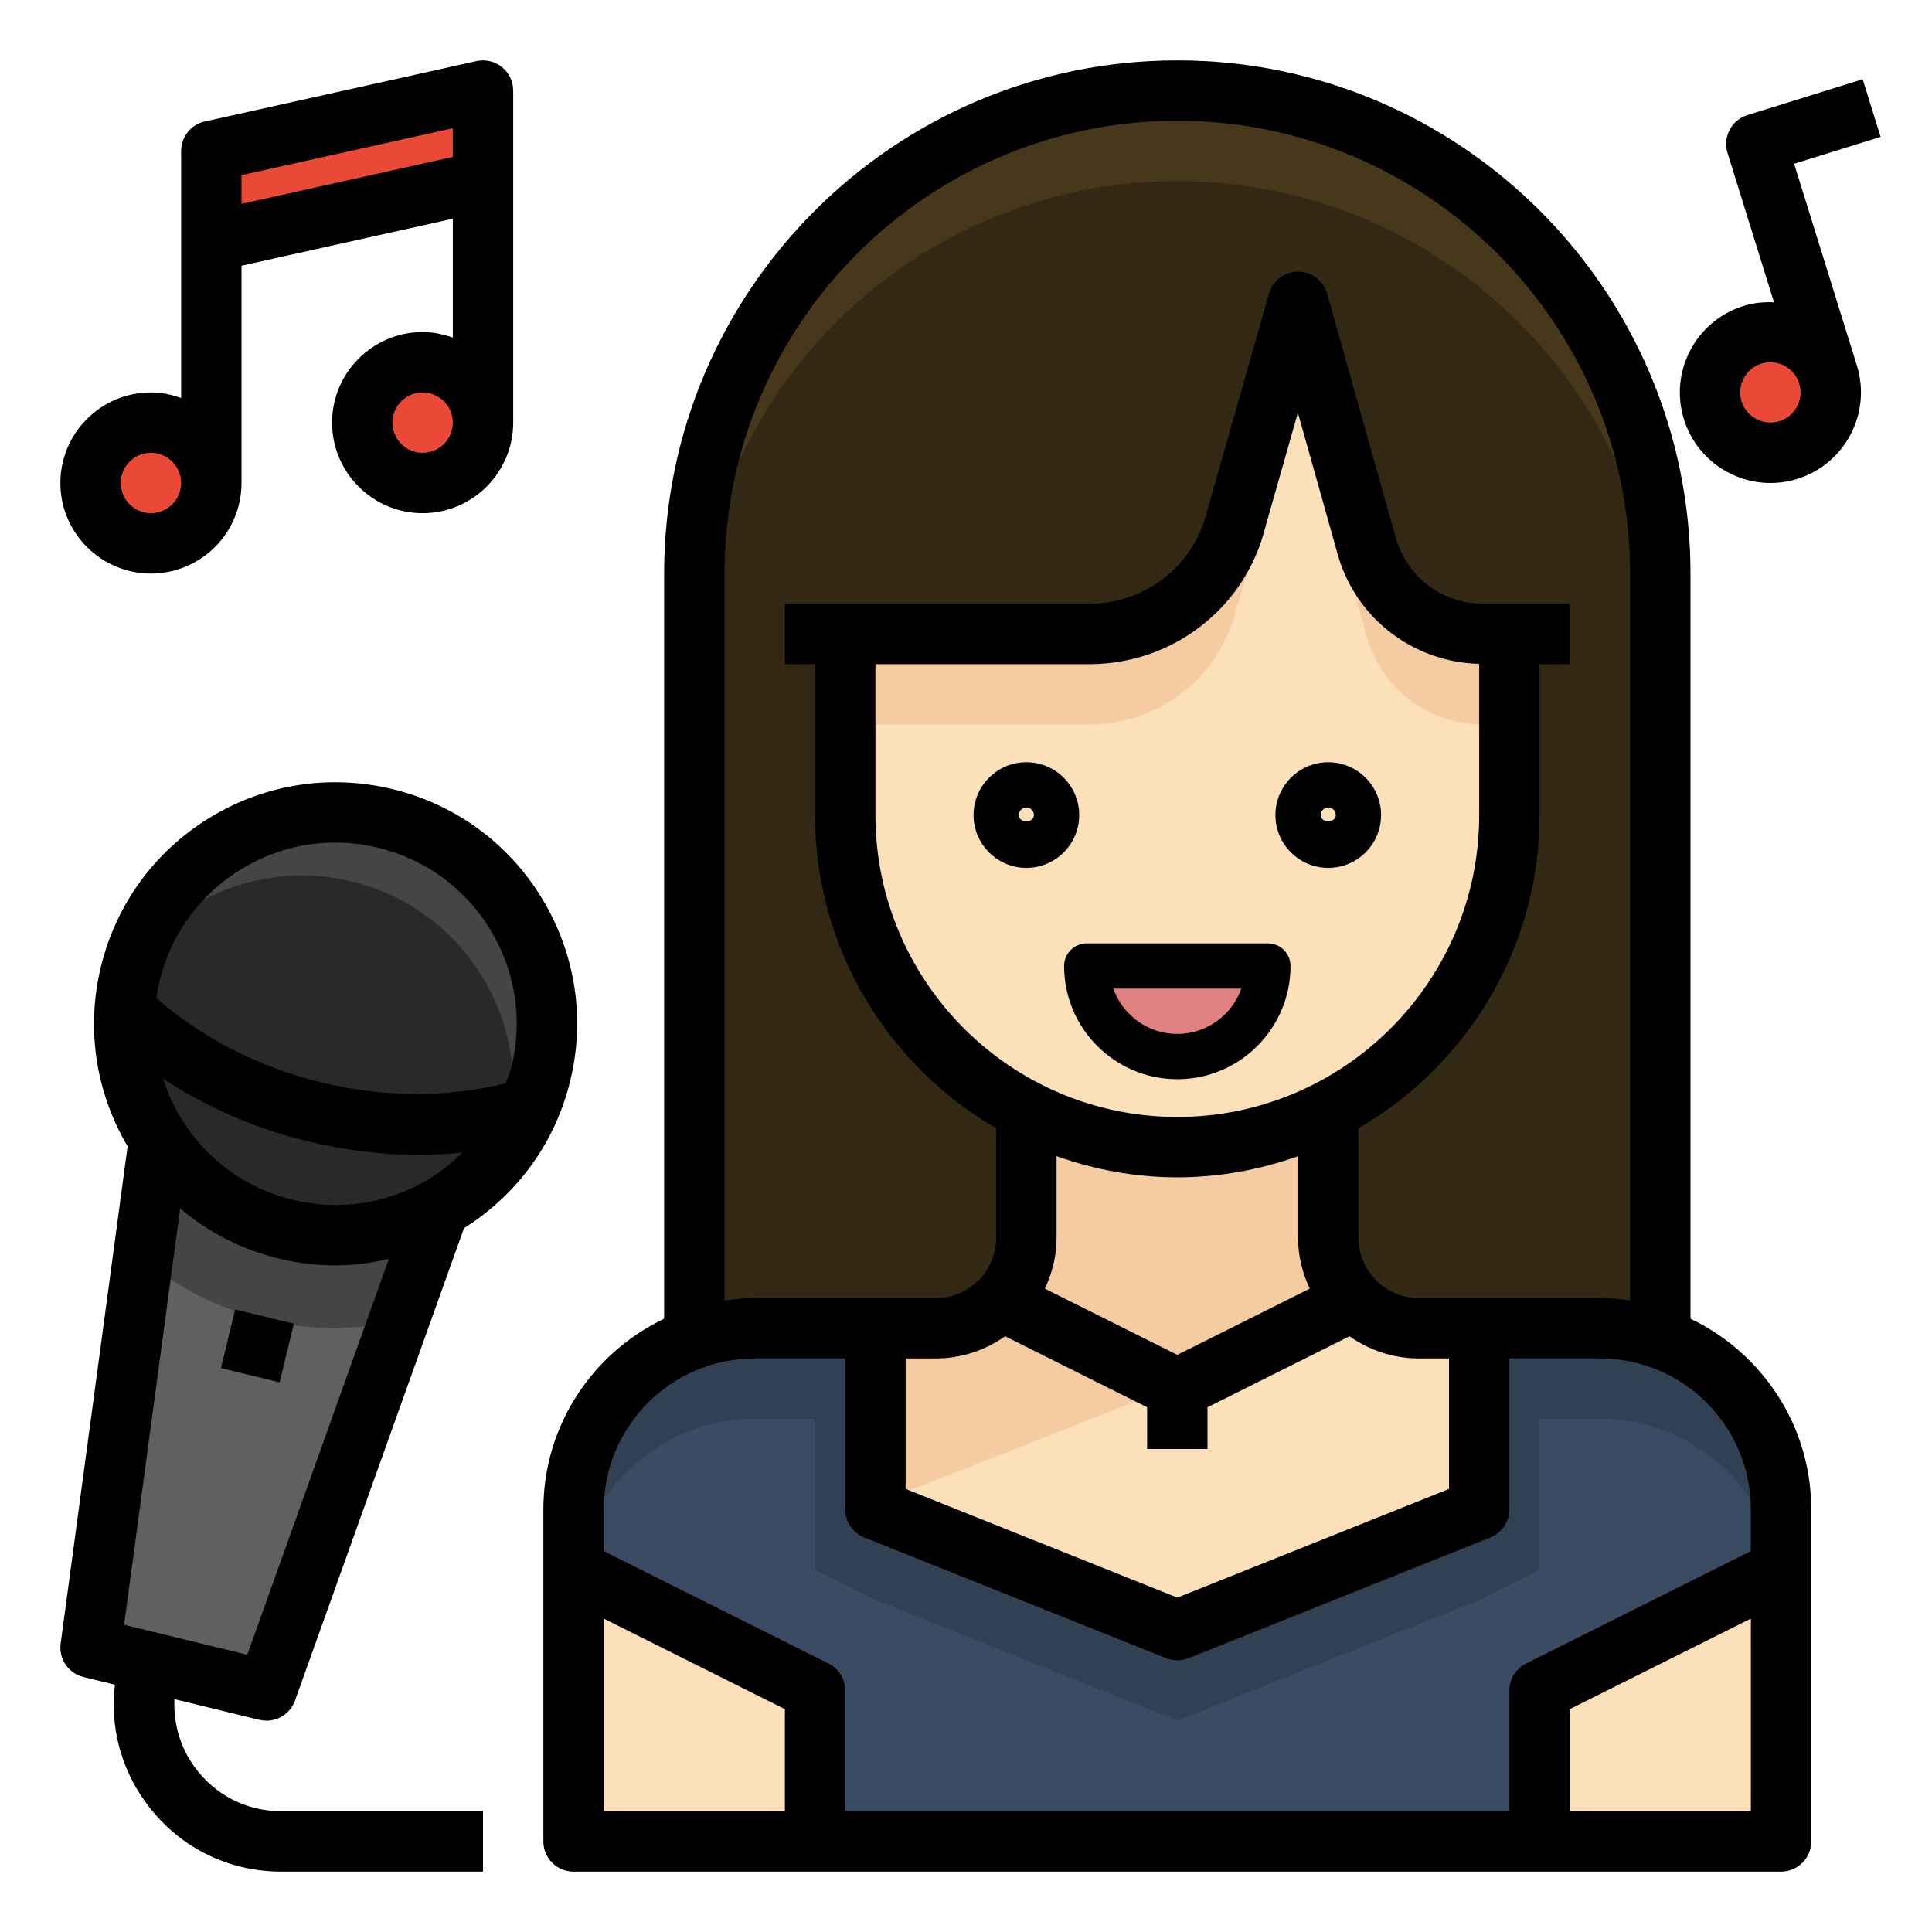
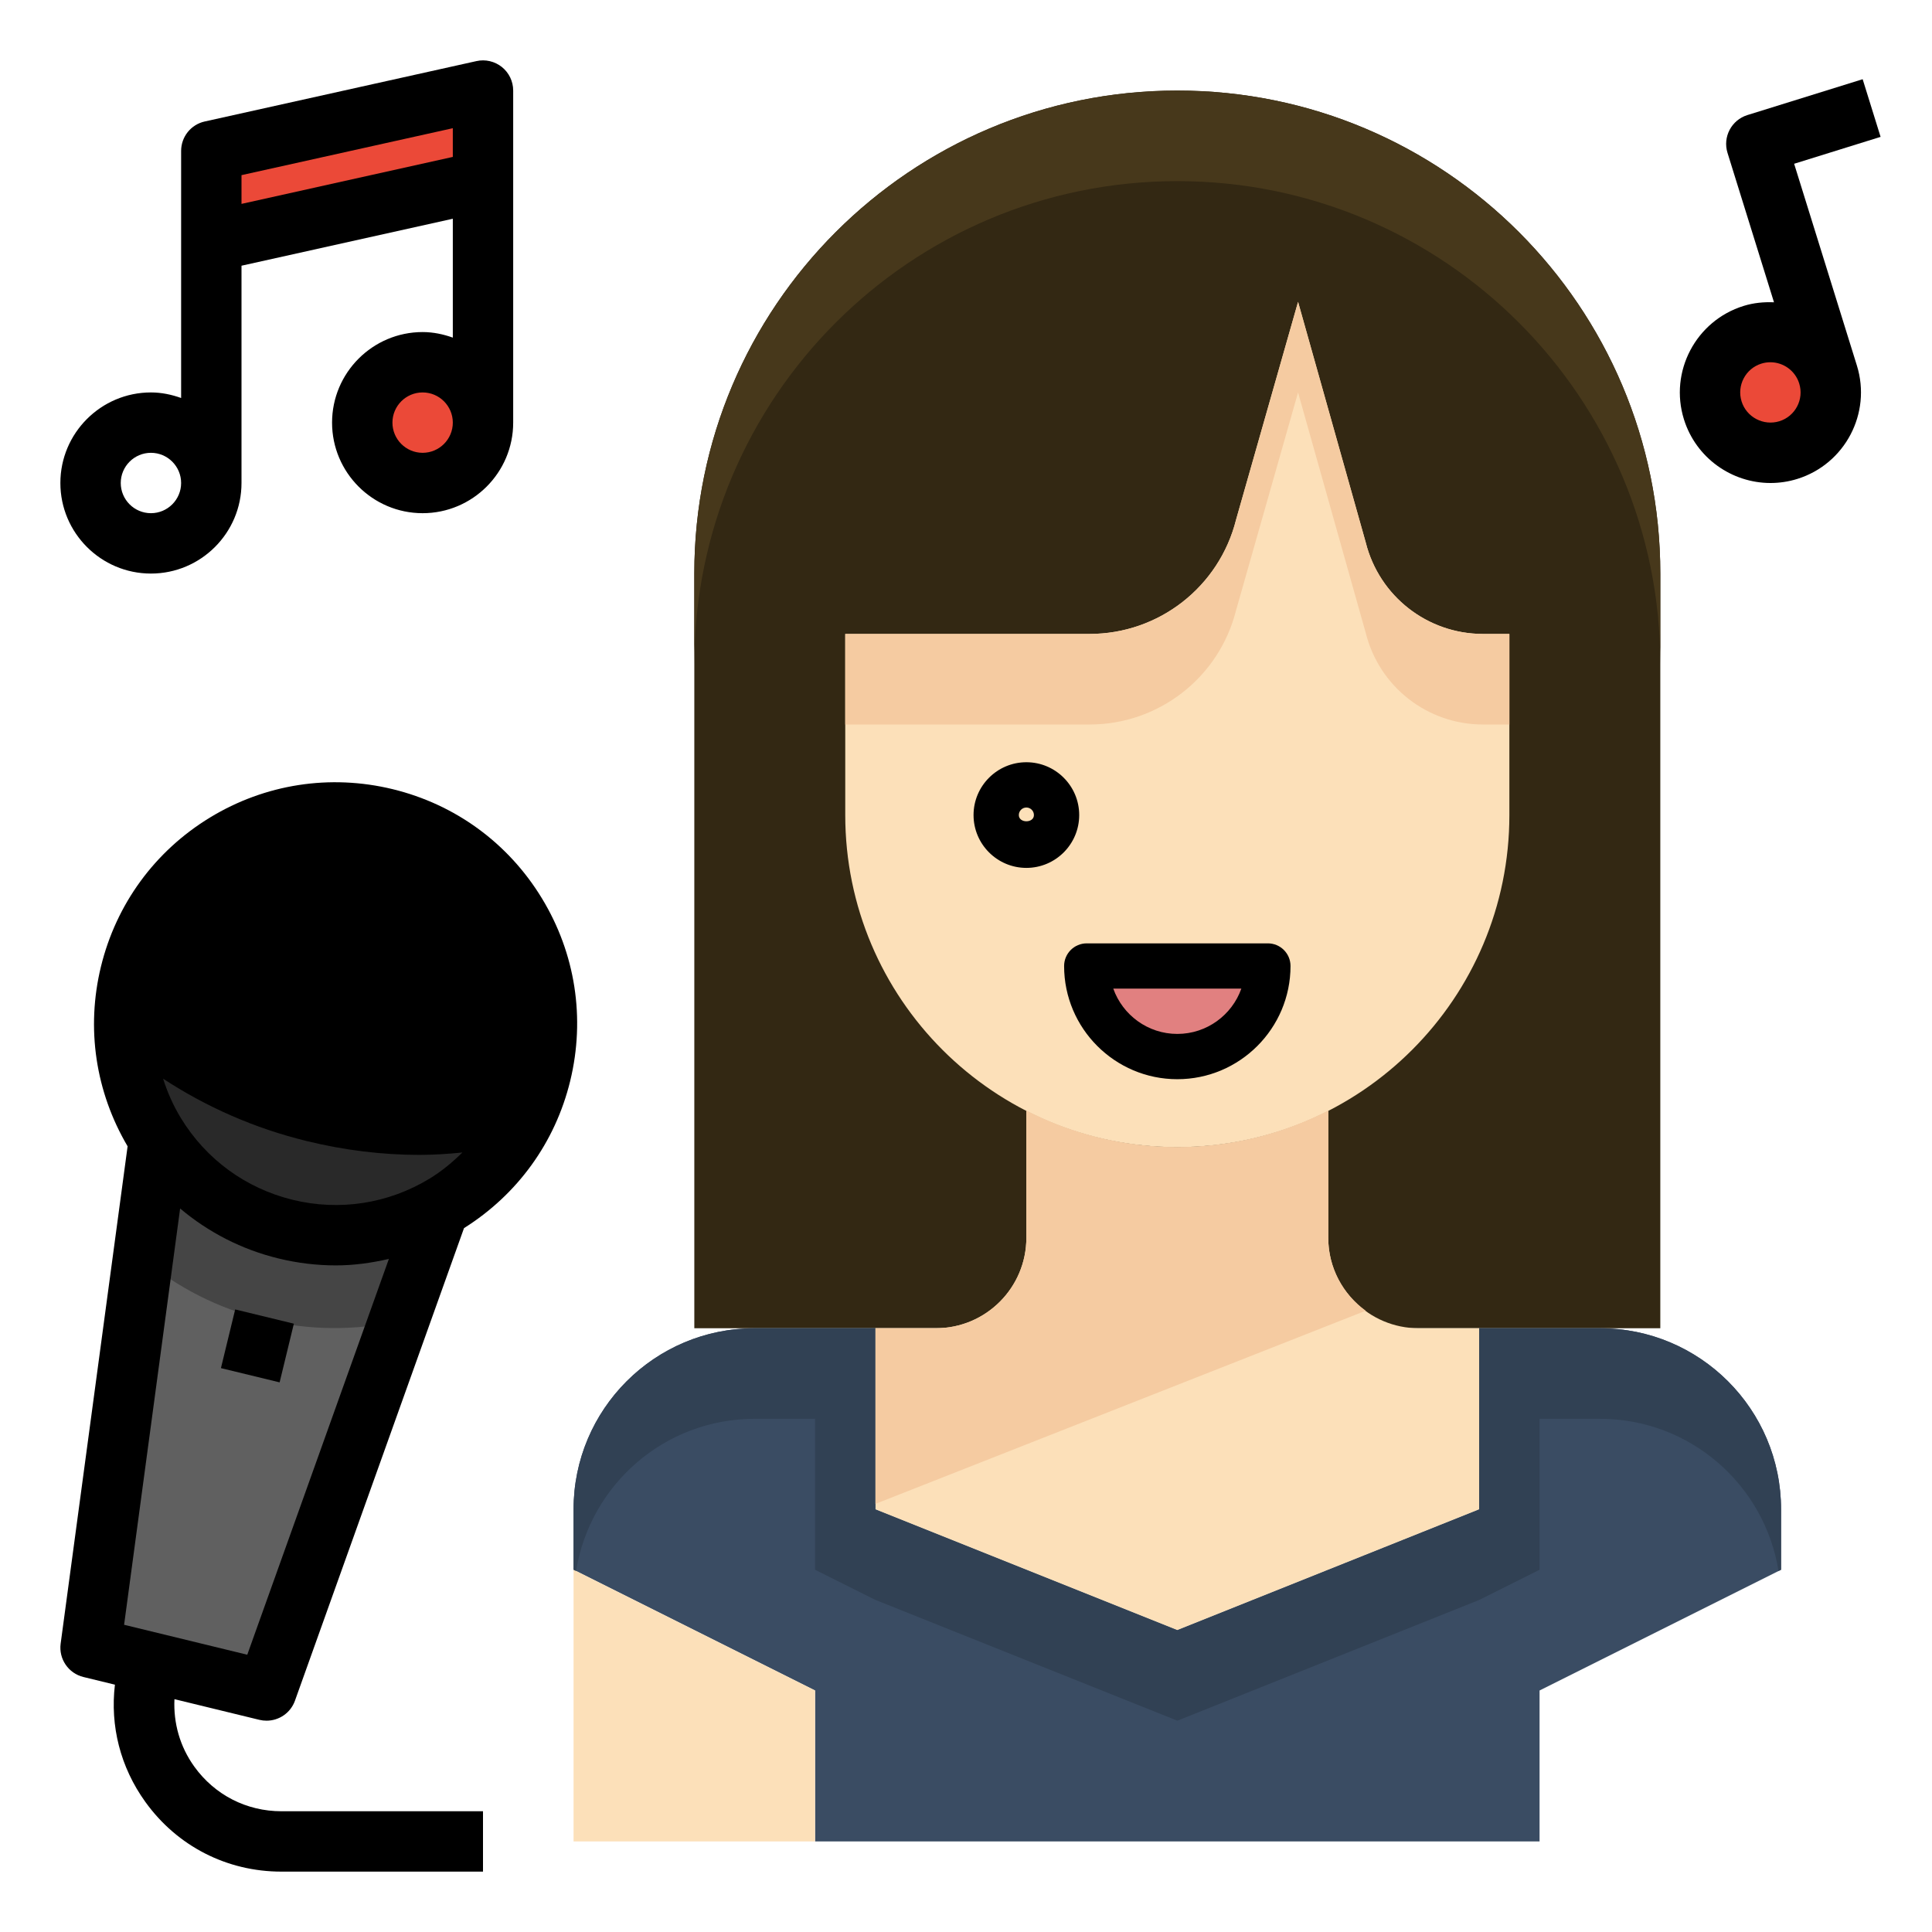
<svg xmlns="http://www.w3.org/2000/svg" id="Layer_1_1_" height="512" viewBox="0 0 64 64" width="512">
  <path d="m23 44v-25c0-8.837 7.163-16 16-16s16 7.163 16 16v25" fill="#332813" />
  <path d="m16 3-9 2v3l9-2z" fill="#eb4938" />
-   <path d="m59 52-8 4v5h8z" fill="#fce0b9" />
  <path d="m59 52v-2c0-3.314-2.686-6-6-6h-4v6l-10 4-10-4v-6h-4c-3.314 0-6 2.686-6 6v2l8 4v5h24v-5z" fill="#3a4c63" />
  <path d="m19 52v9h8v-5z" fill="#fce0b9" />
  <path d="m39 35c1.657 0 3-1.343 3-3h-6c0 1.657 1.343 3 3 3z" fill="#e18080" />
  <path d="m12.77 27.113c-3.756-.914-7.542 1.391-8.456 5.147-.477 1.959-.072 3.922.952 5.486.939 1.434 2.398 2.533 4.195 2.97 3.756.914 7.542-1.391 8.456-5.147.914-3.757-1.391-7.543-5.147-8.456z" fill="#292929" />
  <g fill="#eb4938">
-     <circle cx="5" cy="16" r="2" />
    <circle cx="58.647" cy="12.999" r="2" />
    <circle cx="14" cy="14" r="2" />
  </g>
  <path d="m44 41v-4.21c-1.501.768-3.198 1.21-5 1.21s-3.499-.442-5-1.21v4.21c0 1.657-1.343 3-3 3h-2v6l10 4 10-4v-6h-2c-1.657 0-3-1.343-3-3z" fill="#fce0b9" />
  <path d="m39 38c6.075 0 11-4.925 11-11v-6h-.877c-1.835 0-3.435-1.249-3.881-3.03l-2.242-7.97-2.053 7.213c-.557 2.225-2.557 3.787-4.851 3.787h-8.096v6c0 6.075 4.925 11 11 11zm3-6c0 1.657-1.343 3-3 3s-3-1.343-3-3z" fill="#fce0b9" />
  <path d="m39 3c-8.837 0-16 7.163-16 16v3c0-8.837 7.163-16 16-16s16 7.163 16 16v-3c0-8.837-7.163-16-16-16z" fill="#47381b" />
  <path d="m53 44h-4v2 1 3l-10 4-10-4v-3-1-2h-4c-3.314 0-6 2.686-6 6v2l.084.042c.459-2.857 2.929-5.042 5.916-5.042h2v5l2 1 10 4 10-4 2-1v-5h2c2.987 0 5.457 2.185 5.916 5.042l.084-.042v-2c0-3.314-2.686-6-6-6z" fill="#314154" />
  <path d="m49.123 21c-1.835 0-3.435-1.249-3.881-3.03l-2.242-7.97-2.053 7.213c-.557 2.225-2.557 3.787-4.851 3.787h-8.096v3h8.096c2.294 0 4.294-1.562 4.851-3.787l2.053-7.213 2.243 7.97c.445 1.781 2.045 3.03 3.881 3.03h.876v-3z" fill="#f5cba1" />
  <path d="m45.241 43.42c-.749-.545-1.241-1.423-1.241-2.42v-4.21c-1.501.768-3.198 1.21-5 1.21s-3.499-.442-5-1.21v4.21c0 1.657-1.343 3-3 3h-2v5.818z" fill="#f5cba1" />
  <path d="m9.461 40.716c-1.797-.437-3.256-1.536-4.195-2.97l-2.266 16.836 5.83 1.418 5.721-15.995c-1.493.842-3.293 1.148-5.09.711z" fill="#606060" />
  <path d="m9.461 40.716c-1.797-.437-3.256-1.536-4.195-2.97l-.533 3.958c1.131.932 2.478 1.638 3.999 2.008 1.52.37 3.04.362 4.473.057l1.346-3.764c-1.493.842-3.293 1.148-5.09.711z" fill="#454545" />
  <path d="m12.77 27.113c-3.568-.868-7.157 1.17-8.292 4.594 1.64-2.107 4.415-3.179 7.177-2.507 3.756.914 6.061 4.7 5.147 8.456-.046.189-.104.371-.164.553.59-.758 1.037-1.646 1.279-2.64.914-3.757-1.391-7.543-5.147-8.456z" fill="#454545" />
  <path d="m34 28.75c-.965 0-1.75-.785-1.75-1.75s.785-1.75 1.75-1.75 1.75.785 1.75 1.75-.785 1.75-1.75 1.75zm0-2c-.138 0-.25.112-.25.25 0 .275.5.275.5 0 0-.138-.112-.25-.25-.25z" />
-   <path d="m44 28.75c-.965 0-1.75-.785-1.75-1.75s.785-1.75 1.75-1.75 1.75.785 1.75 1.75-.785 1.75-1.75 1.75zm0-2c-.138 0-.25.112-.25.25 0 .275.5.275.5 0 0-.138-.112-.25-.25-.25z" />
  <path d="m39 35.75c-2.067 0-3.75-1.682-3.75-3.75 0-.414.336-.75.75-.75h6c.414 0 .75.336.75.75 0 2.068-1.683 3.75-3.75 3.75zm-2.121-3c.31.873 1.144 1.5 2.121 1.5s1.812-.627 2.121-1.5z" />
-   <path d="m60 61v-11c0-2.785-1.639-5.189-4-6.315v-24.685c0-9.374-7.626-17-17-17s-17 7.626-17 17v24.685c-2.361 1.126-4 3.53-4 6.315v11c0 .552.447 1 1 1h40c.553 0 1-.448 1-1zm-36-42c0-8.271 6.729-15 15-15s15 6.729 15 15v24.08c-.328-.047-.66-.08-1-.08h-6c-1.103 0-2-.897-2-2v-3.624c3.581-2.079 6-5.946 6-10.376v-5h1v-2h-2.877c-1.379 0-2.576-.935-2.918-2.301l-2.242-7.97c-.121-.431-.514-.729-.961-.729-.001 0-.001 0-.002 0-.447 0-.84.296-.962.726l-2.061 7.244c-.446 1.784-2.042 3.03-3.881 3.03h-10.096v2h1v5c0 4.43 2.419 8.298 6 10.376v3.624c0 1.103-.897 2-2 2h-6c-.34 0-.672.033-1 .08zm6 26h1c.855 0 1.645-.275 2.296-.734l4.704 2.352v1.382h2v-1.382l4.704-2.352c.651.459 1.441.734 2.296.734h1v4.323l-9 3.6-9-3.6zm-1-23h7.096c2.759 0 5.152-1.869 5.813-4.513l1.085-3.814 1.278 4.541c.547 2.189 2.482 3.721 4.728 3.777v5.009c0 5.514-4.486 10-10 10s-10-4.486-10-10zm10 17c1.404 0 2.747-.255 4-.7v2.7c0 .605.145 1.174.387 1.688l-4.387 2.194-4.387-2.193c.242-.515.387-1.084.387-1.689v-2.7c1.253.445 2.596.7 4 .7zm-14 6h3v5c0 .409.249.776.629.929l10 4c.119.047.245.071.371.071s.252-.024.371-.071l10-4c.38-.153.629-.52.629-.929v-5h3c2.757 0 5 2.243 5 5v1.382l-7.447 3.724c-.339.169-.553.515-.553.894v4h-22v-4c0-.379-.214-.725-.553-.895l-7.447-3.723v-1.382c0-2.757 2.243-5 5-5zm-5 8.618 6 3v3.382h-6zm32 6.382v-3.382l6-3v6.382z" />
-   <path d="m8.83 57c.414 0 .797-.258.941-.663l5.6-15.654c1.772-1.114 3.022-2.839 3.518-4.877.505-2.076.172-4.225-.939-6.05-1.111-1.826-2.867-3.109-4.943-3.614-2.074-.504-4.225-.171-6.05.939-1.825 1.111-3.109 2.867-3.614 4.943-.496 2.038-.179 4.145.884 5.949l-2.218 16.475c-.068.507.258.984.755 1.105l1.043.254c-.163 1.365.179 2.734 1.008 3.884 1.057 1.468 2.701 2.309 4.509 2.309h6.676v-2h-6.676c-1.158 0-2.21-.539-2.887-1.478-.479-.665-.695-1.446-.658-2.235l2.814.685c.08.019.159.028.237.028zm-2.84-19.966c-.252-.414-.444-.852-.588-1.302 1.411.925 3.013 1.642 4.768 2.069 1.248.304 2.497.456 3.719.456.482 0 .957-.032 1.428-.079-.327.321-.681.618-1.083.863-1.37.834-2.983 1.083-4.537.705-1.557-.381-2.874-1.343-3.707-2.712zm2.006-8.245c.952-.58 2.021-.877 3.107-.877.477 0 .956.057 1.43.172 1.558.379 2.874 1.341 3.707 2.71.834 1.369 1.084 2.98.705 4.538-.047.193-.129.369-.194.554-1.886.47-4.028.478-6.109-.029-2.092-.509-4.002-1.506-5.465-2.8.027-.187.063-.375.108-.561.379-1.557 1.342-2.873 2.711-3.707zm-3.885 25.034 1.856-13.79c.933.786 2.037 1.358 3.258 1.655.632.154 1.271.23 1.905.23.592 0 1.177-.083 1.752-.214l-4.691 13.111z" />
+   <path d="m8.83 57c.414 0 .797-.258.941-.663l5.6-15.654c1.772-1.114 3.022-2.839 3.518-4.877.505-2.076.172-4.225-.939-6.05-1.111-1.826-2.867-3.109-4.943-3.614-2.074-.504-4.225-.171-6.05.939-1.825 1.111-3.109 2.867-3.614 4.943-.496 2.038-.179 4.145.884 5.949l-2.218 16.475c-.068.507.258.984.755 1.105l1.043.254c-.163 1.365.179 2.734 1.008 3.884 1.057 1.468 2.701 2.309 4.509 2.309h6.676v-2h-6.676c-1.158 0-2.21-.539-2.887-1.478-.479-.665-.695-1.446-.658-2.235l2.814.685c.08.019.159.028.237.028zm-2.84-19.966c-.252-.414-.444-.852-.588-1.302 1.411.925 3.013 1.642 4.768 2.069 1.248.304 2.497.456 3.719.456.482 0 .957-.032 1.428-.079-.327.321-.681.618-1.083.863-1.37.834-2.983 1.083-4.537.705-1.557-.381-2.874-1.343-3.707-2.712zm2.006-8.245zm-3.885 25.034 1.856-13.79c.933.786 2.037 1.358 3.258 1.655.632.154 1.271.23 1.905.23.592 0 1.177-.083 1.752-.214l-4.691 13.111z" />
  <path d="m7.515 43.603h2v2h-2z" transform="matrix(.236 -.972 .972 .236 -36.837 42.335)" />
  <path d="m5 19c1.654 0 3-1.346 3-3v-7.198l7-1.556v3.938c-.314-.112-.648-.184-1-.184-1.654 0-3 1.346-3 3s1.346 3 3 3 3-1.346 3-3v-8-3c0-.303-.138-.59-.374-.78-.237-.189-.549-.263-.843-.196l-9 2c-.458.101-.783.507-.783.976v3 5.184c-.314-.112-.648-.184-1-.184-1.654 0-3 1.346-3 3s1.346 3 3 3zm9-4c-.552 0-1-.449-1-1s.448-1 1-1 1 .449 1 1-.448 1-1 1zm1-10.753v.951l-7 1.556v-.952zm-10 10.753c.552 0 1 .449 1 1s-.448 1-1 1-1-.449-1-1 .448-1 1-1z" />
  <path d="m61.703 2.624-3.819 1.188c-.527.164-.822.725-.658 1.252l1.54 4.95c-.334-.014-.674.016-1.01.121-1.579.492-2.465 2.176-1.974 3.755.4 1.284 1.588 2.11 2.867 2.11.294 0 .594-.043.889-.135 1.58-.492 2.465-2.176 1.974-3.756l-2.079-6.684 2.864-.891zm-2.759 11.33c-.524.161-1.089-.131-1.252-.658-.164-.526.131-1.088.657-1.251.099-.031.199-.045.297-.045.426 0 .822.275.955.703.165.526-.13 1.088-.657 1.251z" />
</svg>